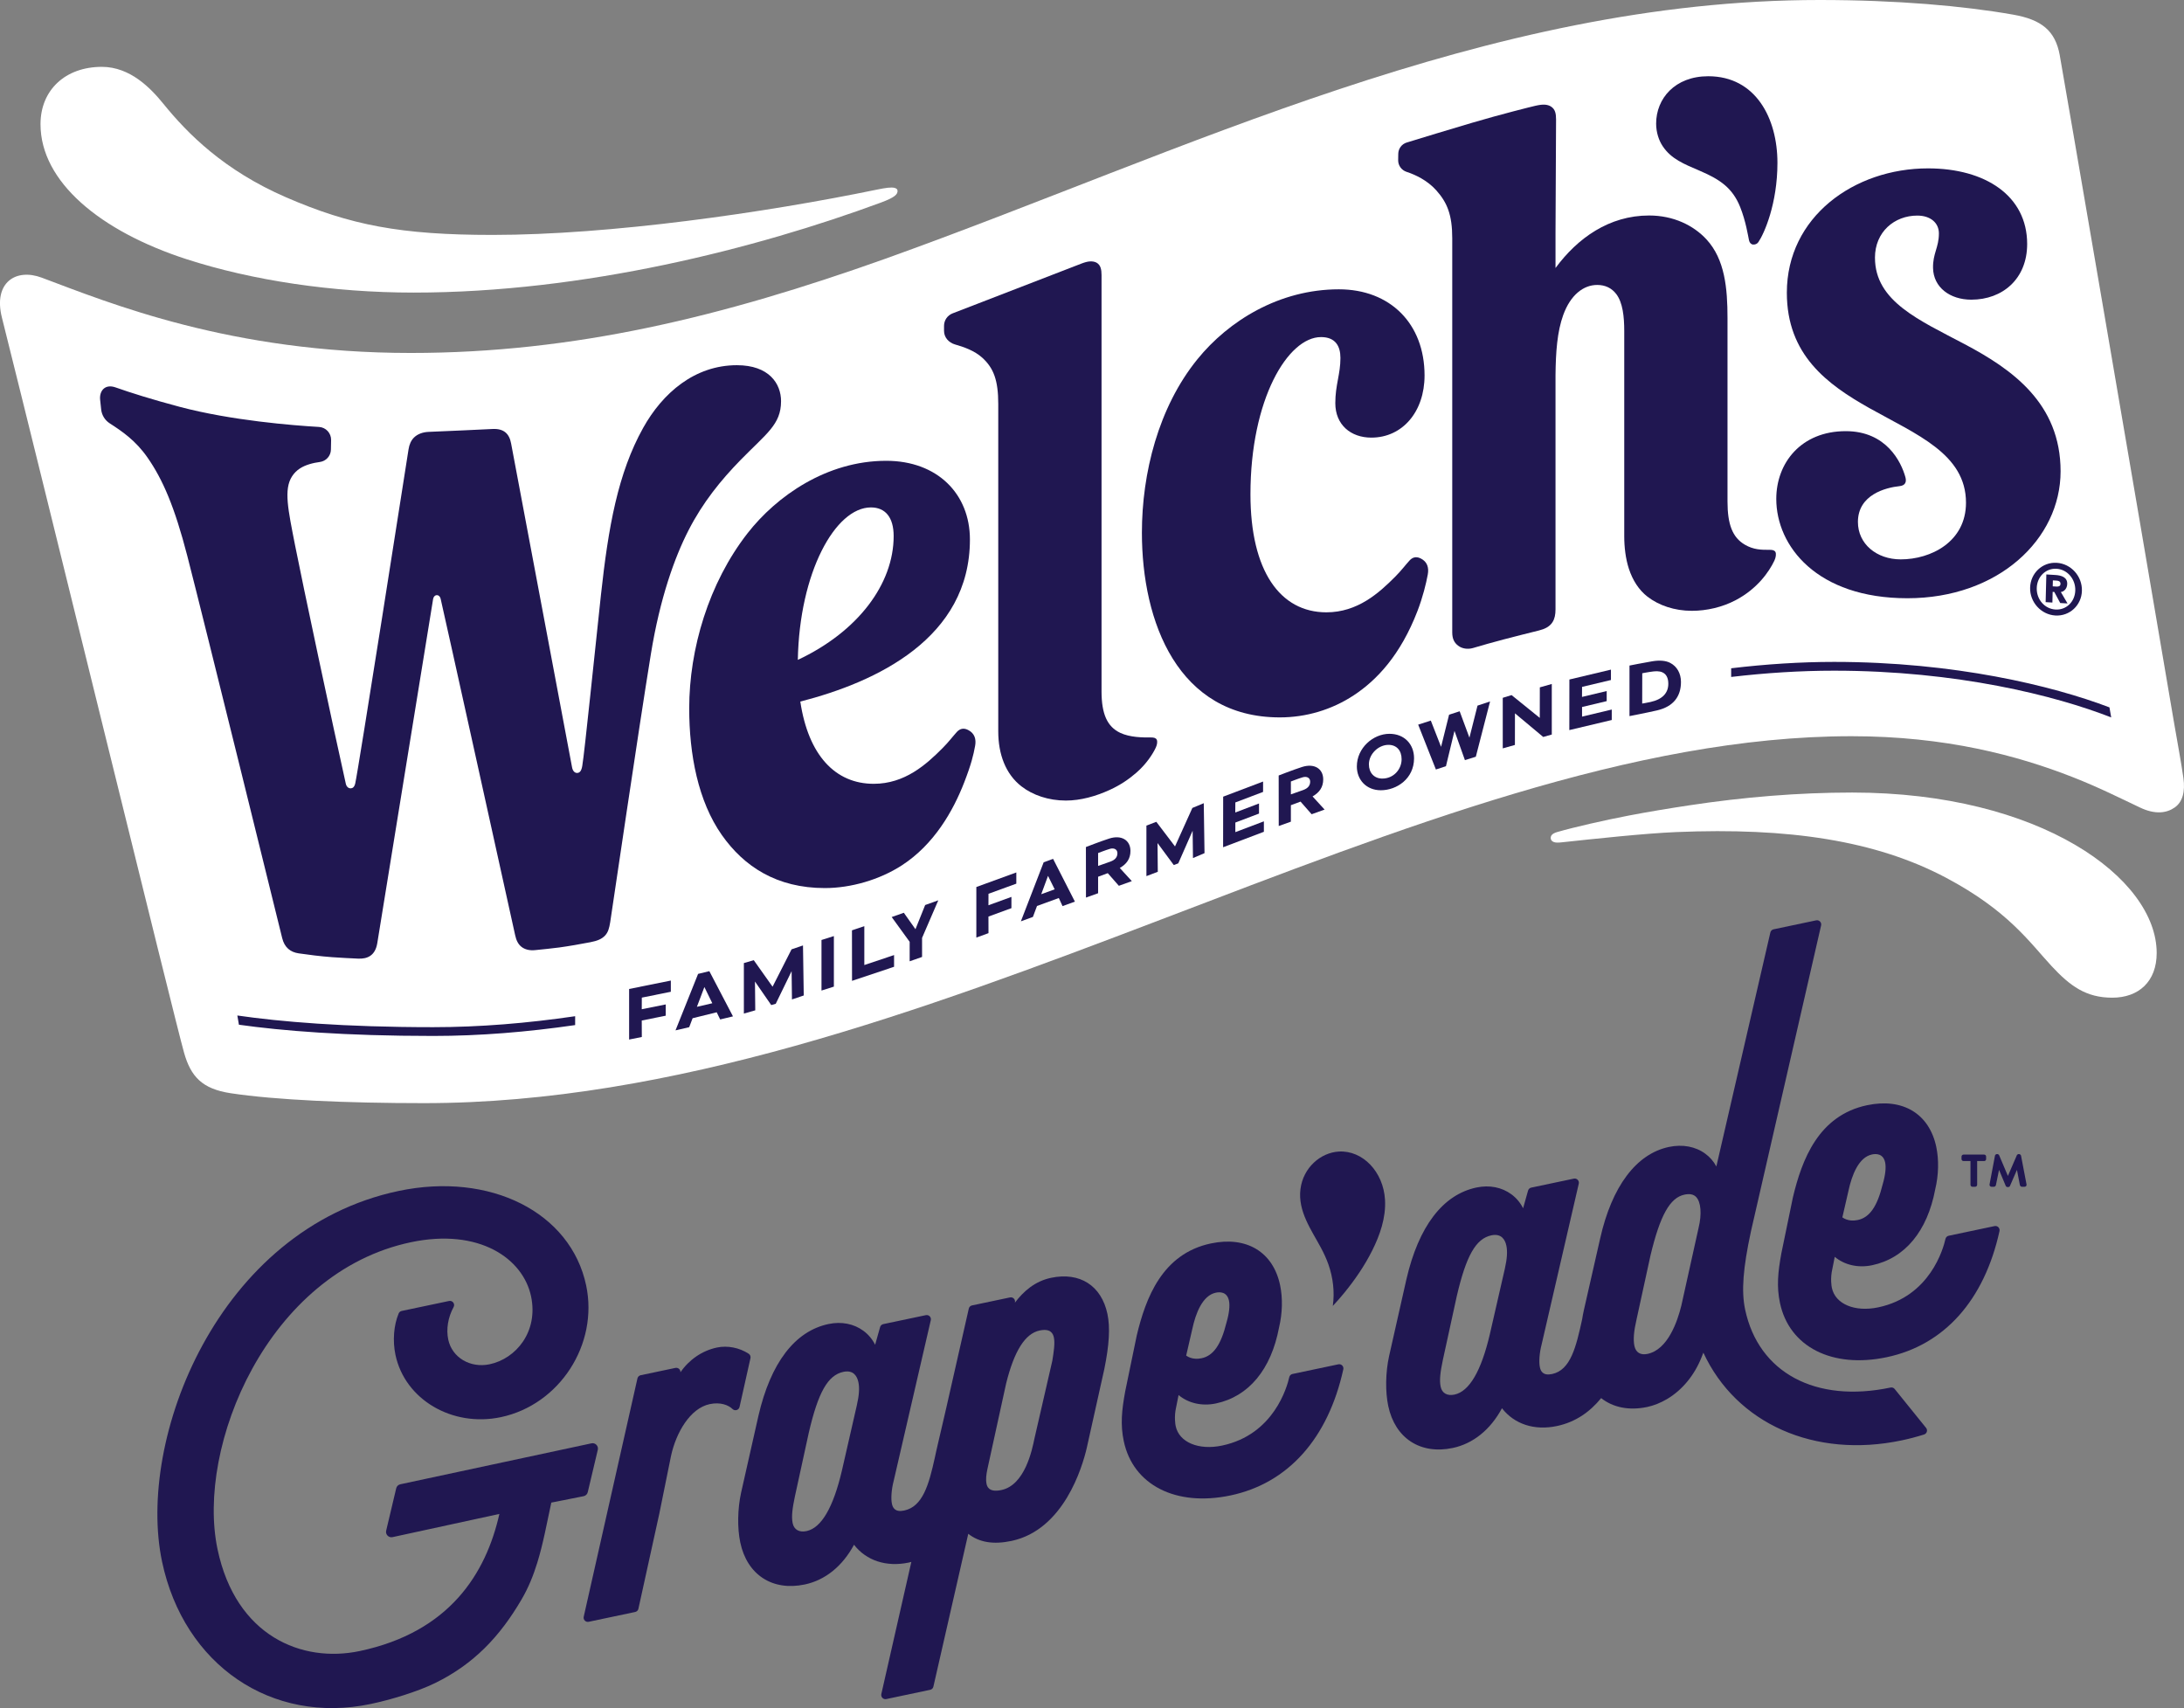
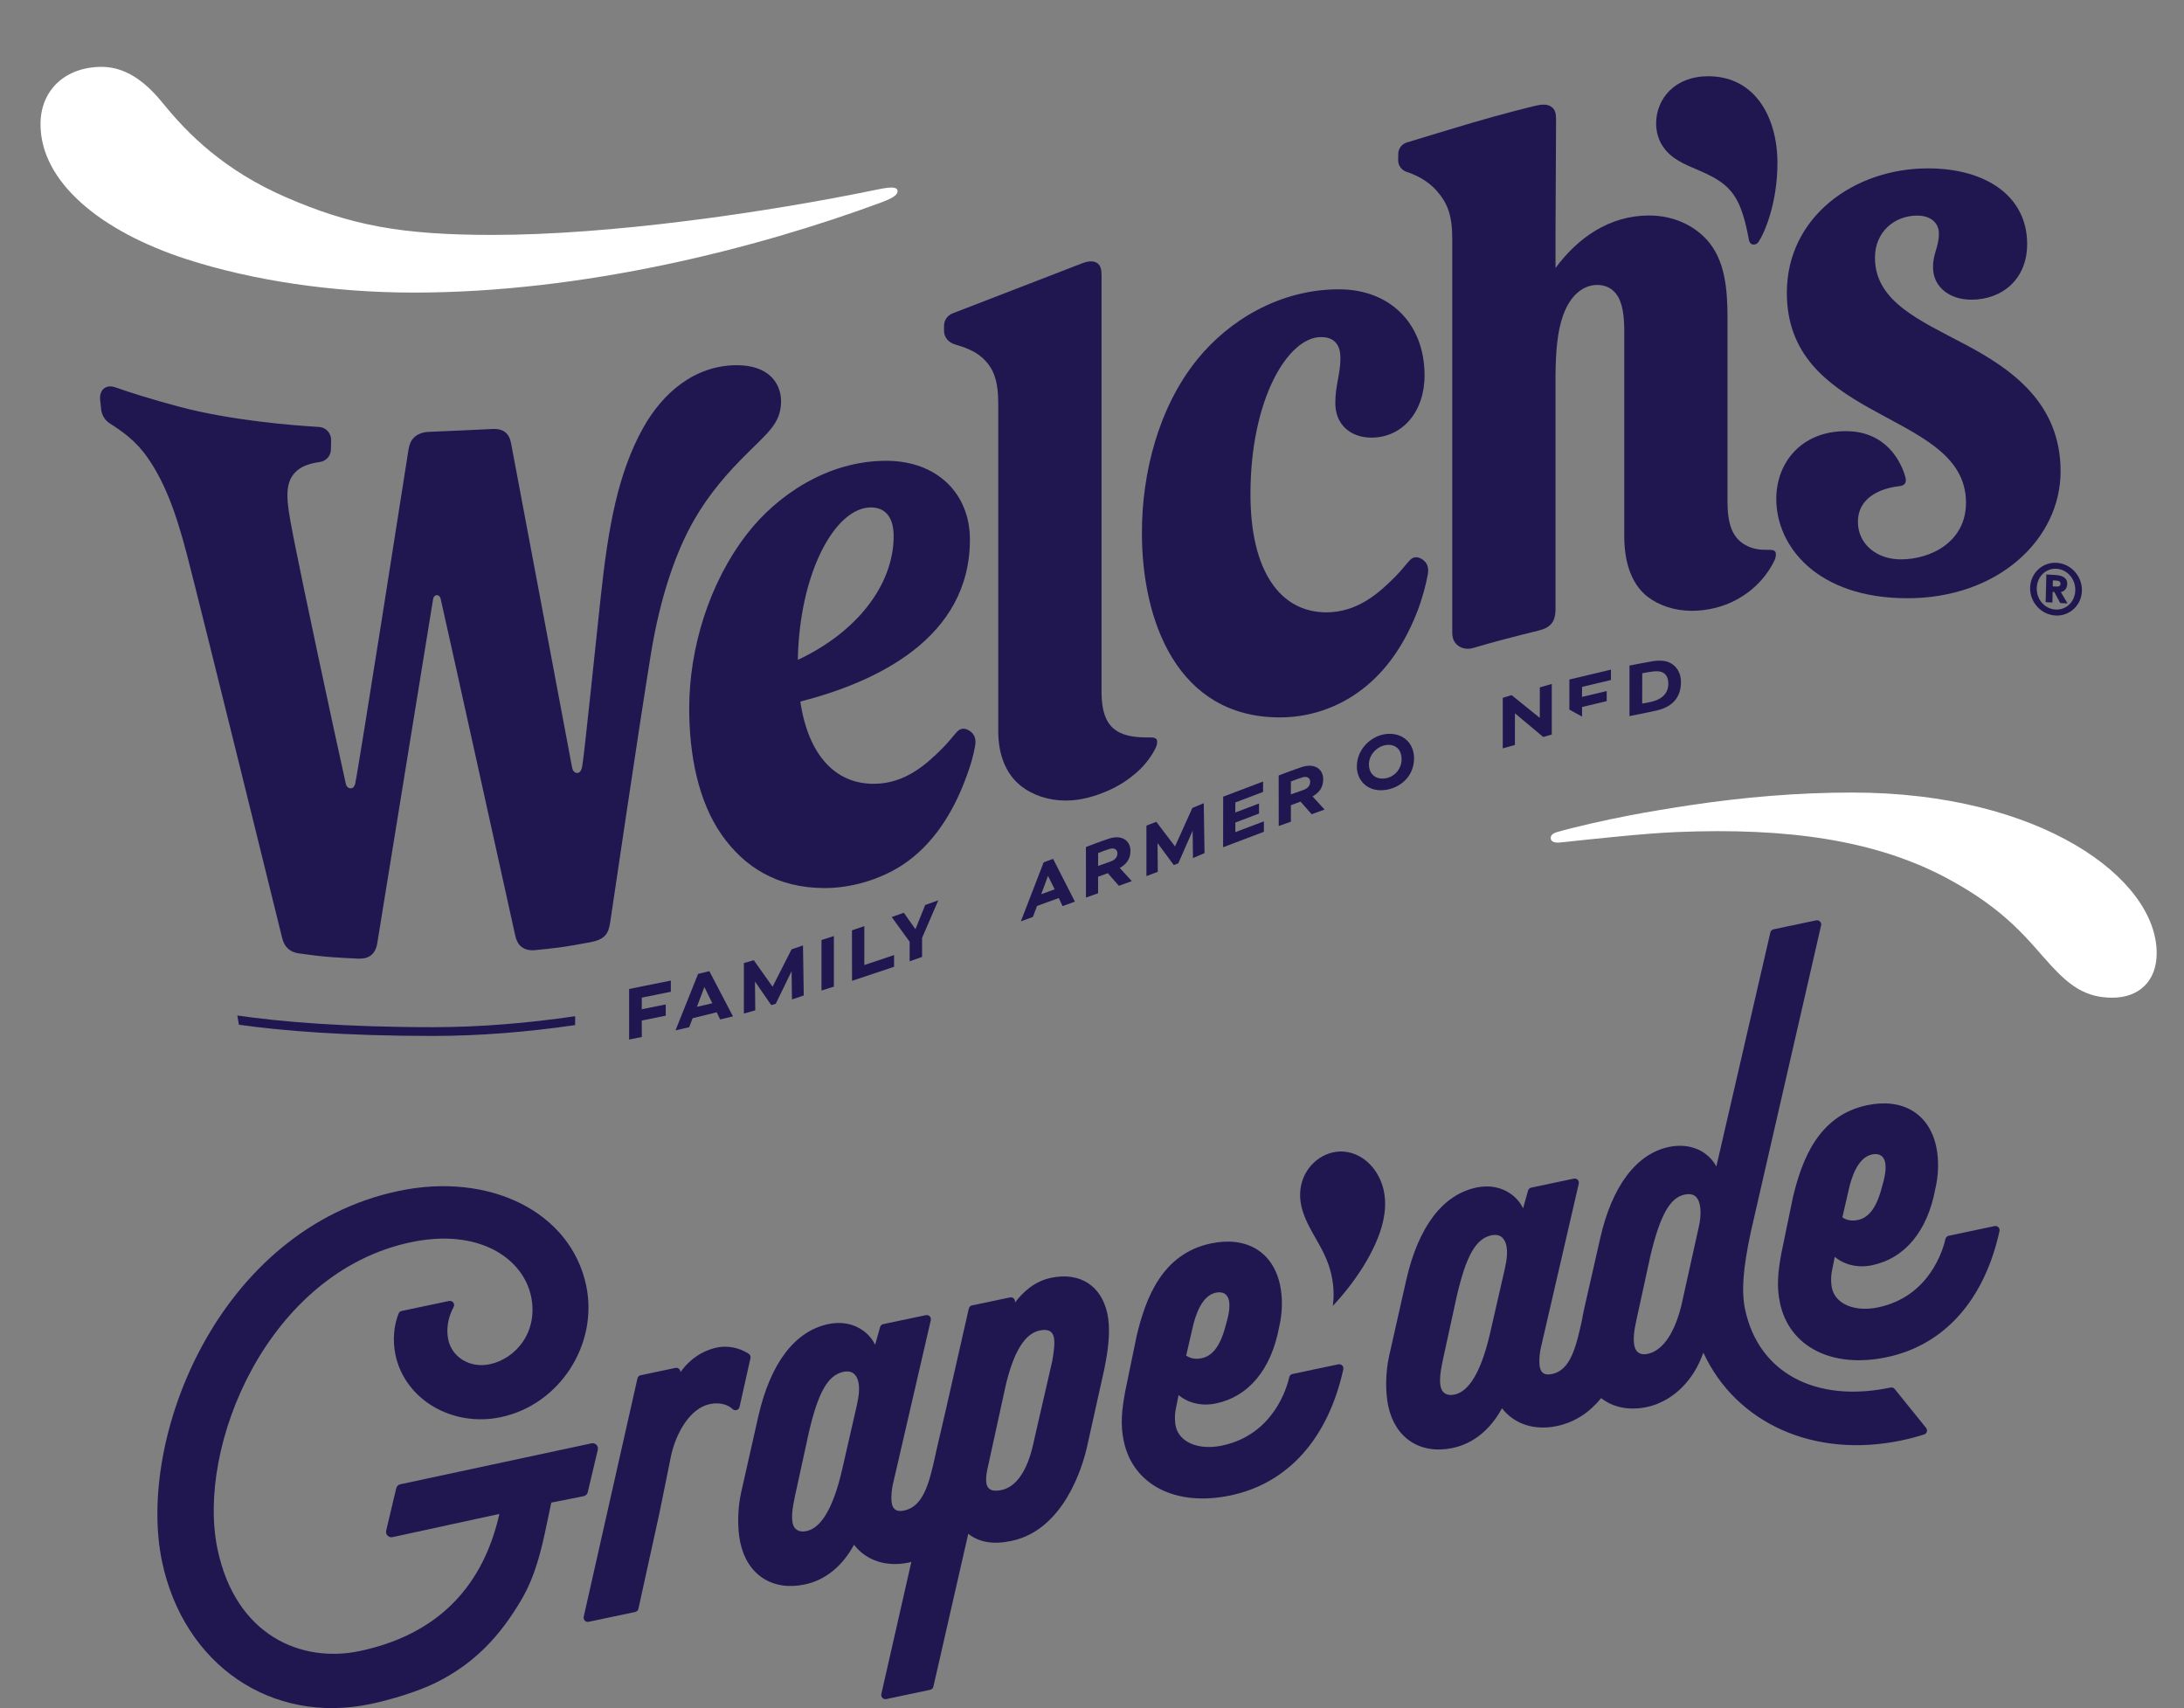
<svg xmlns="http://www.w3.org/2000/svg" width="234" height="183" viewBox="0 0 234 183" fill="none">
  <rect x="0" y="0" width="234" height="183" fill="#808080" stroke="none" />
  <g clip-path="url(#clip0_847_693)">
    <path d="M142.804 139.909H142.802C143.01 138.42 142.829 136.873 142.332 135.469C142.112 134.846 141.834 134.251 141.528 133.679C140.534 131.812 139.038 129.778 139.334 127.406C139.626 125.076 141.508 123.481 143.451 123.372C146.013 123.228 148.227 125.547 148.395 128.552C148.503 130.474 147.838 132.345 147.032 133.957C146.205 135.615 145.161 137.123 144.032 138.507C143.636 138.991 143.228 139.458 142.804 139.909Z" fill="#201751" />
    <path d="M78.485 150.957C78.6 151.071 78.77 151.114 78.927 151.066C79.083 151.02 79.201 150.894 79.238 150.734L80.407 145.506C80.448 145.324 80.371 145.136 80.215 145.033C79.213 144.38 77.944 144.131 76.818 144.368C75.222 144.704 73.821 145.681 72.904 147.022C72.914 146.888 72.862 146.754 72.762 146.662C72.656 146.564 72.507 146.522 72.365 146.552L68.644 147.335C68.472 147.372 68.338 147.505 68.298 147.676L62.541 173.214C62.508 173.363 62.553 173.519 62.659 173.627C62.766 173.736 62.922 173.783 63.071 173.752L68.055 172.701C68.228 172.665 68.364 172.531 68.401 172.359L70.648 162.134L71.903 155.941C72.437 153.52 73.923 150.877 76.043 150.431C77.198 150.187 78.063 150.543 78.485 150.957Z" fill="#201751" />
    <path d="M214.113 131.48C214.005 131.372 213.851 131.326 213.702 131.358L208.787 132.393C208.616 132.428 208.48 132.563 208.442 132.734C208.215 133.753 206.802 138.892 201.239 140.064C198.728 140.592 196.639 139.716 196.273 137.979C196.239 137.821 196.085 136.983 196.319 135.962C196.319 135.958 196.319 135.954 196.322 135.951L196.58 134.652C197.623 135.524 199.083 135.867 200.582 135.551C204.096 134.81 206.499 131.914 207.346 127.416C207.712 125.883 207.751 124.27 207.458 122.874C206.707 119.314 203.866 117.603 200.045 118.408C194.83 119.506 193.061 124.249 192.099 128.271L190.864 134.255C190.487 136.307 190.341 137.839 190.71 139.589C191.704 144.3 196.3 146.637 202.148 145.405C208.309 144.108 212.601 139.309 214.232 131.893C214.265 131.744 214.22 131.59 214.113 131.48ZM200.571 123.684C201.01 123.591 201.777 123.58 201.98 124.541C202.094 125.082 202.002 125.91 201.714 126.889C201.133 129.264 200.31 130.442 199.047 130.707C198.67 130.787 197.987 130.843 197.396 130.424L198.061 127.531C198.407 125.945 199.121 123.989 200.571 123.684Z" fill="#201751" />
    <path d="M143.807 146.289C143.699 146.181 143.545 146.134 143.396 146.167L138.482 147.202C138.31 147.237 138.174 147.372 138.136 147.543C137.909 148.561 136.497 153.701 130.934 154.872C128.422 155.401 126.334 154.524 125.967 152.788C125.933 152.629 125.779 151.792 126.013 150.771C126.013 150.766 126.013 150.764 126.016 150.759L126.275 149.46C127.318 150.333 128.777 150.675 130.277 150.36C133.79 149.619 136.193 146.722 137.04 142.225C137.406 140.692 137.446 139.079 137.152 137.683C136.401 134.123 133.56 132.411 129.739 133.217C124.524 134.315 122.755 139.058 121.794 143.079L120.558 149.063C120.181 151.116 120.035 152.647 120.404 154.398C121.398 159.109 125.994 161.445 131.842 160.214C138.003 158.916 142.296 154.118 143.927 146.701C143.959 146.553 143.914 146.398 143.807 146.289ZM130.265 138.492C130.705 138.4 131.471 138.388 131.675 139.349C131.789 139.891 131.696 140.718 131.408 141.698C130.827 144.072 130.004 145.251 128.741 145.516C128.365 145.596 127.681 145.652 127.09 145.233L127.756 142.34C128.101 140.754 128.815 138.798 130.265 138.492Z" fill="#201751" />
    <path d="M203.002 148.812C202.897 148.68 202.726 148.62 202.56 148.655C194.522 150.348 188.406 147.065 186.977 140.293C186.564 138.33 186.746 135.899 187.605 131.906L195.119 99.14C195.153 98.992 195.108 98.835 195.001 98.727C194.894 98.617 194.739 98.57 194.588 98.602L190.026 99.563C189.855 99.599 189.72 99.731 189.681 99.901L183.895 124.971C183.61 124.436 183.212 123.973 182.718 123.609C181.663 122.83 180.276 122.571 178.813 122.879C175.318 123.616 172.702 127.097 171.446 132.684L169.696 140.383C169.625 140.702 169.566 141.025 169.515 141.348C168.869 144.275 168.293 146.786 166.294 147.207C165.305 147.416 165.073 146.89 164.986 146.476C164.868 145.918 164.942 144.932 165.168 144.065L169.154 126.814C169.189 126.665 169.145 126.508 169.037 126.399C168.931 126.289 168.775 126.243 168.625 126.274L164.061 127.236C163.898 127.27 163.768 127.392 163.721 127.553L163.189 129.448C162.897 128.859 162.475 128.351 161.94 127.956C160.907 127.194 159.576 126.934 158.195 127.225C154.591 127.984 151.996 131.385 150.686 137.061L148.829 145.295C148.448 147.036 148.415 149.081 148.74 150.63C149.472 154.093 152.182 155.859 155.648 155.13C157.84 154.668 159.691 153.167 160.926 150.874C162.251 152.578 164.394 153.288 166.811 152.779C168.844 152.35 170.376 151.232 171.553 149.787C172.815 150.785 174.526 151.15 176.479 150.739C177.193 150.589 177.91 150.301 178.614 149.888C180.232 148.931 181.543 147.344 182.306 145.42L182.503 144.918C186.028 152.522 194.42 156.281 203.755 154.315C204.568 154.144 205.373 153.932 206.152 153.685C206.294 153.64 206.404 153.529 206.446 153.388C206.489 153.246 206.458 153.092 206.366 152.977L203.002 148.812ZM175.351 141.327L176.839 134.5C177.868 130.203 178.921 128.316 180.478 127.988C181.041 127.87 181.449 127.951 181.726 128.238C182.249 128.778 182.352 130.079 181.987 131.565L180.148 139.858C179.724 141.6 178.689 144.594 176.525 145.05C175.767 145.21 175.266 144.905 175.115 144.193C174.975 143.526 175.05 142.617 175.351 141.327ZM161.397 133.457C161.527 134.077 161.474 134.866 161.23 135.939L159.626 142.943C158.7 146.9 157.424 149.075 155.835 149.411C155.054 149.575 154.503 149.261 154.357 148.569C154.204 147.847 154.327 146.97 154.591 145.703L156.081 138.873C157.09 134.528 158.129 132.7 159.788 132.349C160.876 132.12 161.263 132.825 161.397 133.457Z" fill="#201751" />
    <path d="M112.612 136.9C110.884 137.265 109.656 138.347 108.738 139.566L108.74 139.557C108.782 139.407 108.74 139.246 108.635 139.131C108.527 139.017 108.368 138.968 108.215 139L104.143 139.857C103.972 139.894 103.837 140.027 103.799 140.197L101.371 150.901L100.969 152.636C100.898 152.956 100.217 155.825 100.165 156.147C99.519 159.075 98.868 161.411 96.869 161.833C95.879 162.04 95.648 161.514 95.561 161.101C95.443 160.544 95.517 159.558 95.743 158.691L99.728 141.438C99.763 141.289 99.718 141.134 99.612 141.024C99.504 140.915 99.349 140.867 99.199 140.9L94.635 141.86C94.473 141.894 94.341 142.018 94.296 142.177L93.764 144.073C93.47 143.483 93.049 142.976 92.513 142.581C91.481 141.818 90.15 141.559 88.768 141.851C85.166 142.609 82.57 146.01 81.26 151.687L79.403 159.919C79.022 161.662 78.988 163.705 79.315 165.255C80.046 168.719 82.757 170.485 86.223 169.754C88.414 169.293 90.266 167.793 91.501 165.498C92.825 167.204 94.968 167.912 97.385 167.403C97.474 167.385 97.557 167.357 97.644 167.336L94.429 181.492C94.395 181.641 94.439 181.797 94.546 181.906C94.654 182.016 94.809 182.062 94.958 182.031L99.662 181.039C99.834 181.004 99.968 180.871 100.006 180.7L103.742 164.324C104.914 165.247 106.435 165.497 108.367 165.09C113.976 163.907 115.961 157.174 116.437 155.135L118.321 146.67C118.85 144.077 118.955 142.204 118.655 140.776C118.014 137.736 115.699 136.251 112.612 136.9ZM91.803 150.563L90.201 157.567C89.273 161.524 87.999 163.701 86.409 164.035C85.629 164.199 85.076 163.885 84.93 163.193C84.778 162.472 84.902 161.596 85.166 160.328L86.655 153.498C87.663 149.153 88.703 147.324 90.362 146.975C91.45 146.745 91.838 147.45 91.971 148.082C92.102 148.703 92.048 149.491 91.803 150.563ZM112.749 145.784L110.838 154.099C110.838 154.099 110.836 154.106 110.836 154.109C110.582 155.345 109.811 159.106 107.29 159.637C105.903 159.929 105.75 159.204 105.7 158.966C105.6 158.491 105.68 157.953 105.781 157.451L107.794 148.246C108.66 144.737 109.835 142.872 111.384 142.546C112.563 142.298 112.824 142.859 112.918 143.304C113.048 143.925 112.894 144.885 112.749 145.784Z" fill="#201751" />
    <path d="M57.571 167.409C58.215 165.319 58.595 163.145 59.069 160.982L62.534 160.295C62.753 160.248 62.925 160.081 62.975 159.864L64.05 155.326C64.147 154.917 63.785 154.545 63.372 154.632L42.892 159.02C42.674 159.066 42.501 159.233 42.451 159.45L41.376 163.987C41.279 164.398 41.642 164.769 42.055 164.682L53.505 162.197C52.074 168.553 48.185 174.854 38.533 176.888C32.373 178.185 25.276 175.317 23.308 165.983C20.988 154.984 28.663 136.324 44.023 133.088C51.348 131.545 56.045 134.836 56.9 138.884C57.701 142.685 55.273 145.569 52.462 146.161C50.379 146.6 48.431 145.438 48.027 143.518C47.791 142.401 48 141.132 48.601 140.033C48.685 139.879 48.672 139.692 48.567 139.552C48.463 139.411 48.288 139.345 48.116 139.381L43.033 140.451C42.89 140.482 42.77 140.582 42.713 140.718C42.183 141.99 42.055 143.651 42.372 145.158C43.38 149.934 48.444 152.927 53.658 151.829C59.949 150.503 64.136 144.041 62.803 137.716C61.149 129.882 52.513 125.53 42.713 127.594C23.301 131.683 14.6 154.207 17.364 167.31C19.7 178.382 29.105 184.794 39.729 182.555C41.818 182.116 44.697 181.255 46.612 180.319C50.747 178.298 53.554 175.345 55.89 171.344C56.625 170.086 57.154 168.764 57.571 167.409Z" fill="#201751" />
-     <path d="M211.123 126.933V124.389H210.375C210.264 124.389 210.163 124.3 210.163 124.177V123.909C210.163 123.798 210.264 123.697 210.375 123.697H212.587C212.709 123.697 212.798 123.798 212.798 123.909V124.177C212.798 124.3 212.709 124.389 212.587 124.389H211.838V126.933C211.838 127.044 211.738 127.145 211.626 127.145H211.335C211.213 127.145 211.123 127.044 211.123 126.933ZM213.167 126.889L213.747 123.81C213.769 123.72 213.859 123.643 213.959 123.643H214.004C214.071 123.643 214.172 123.709 214.193 123.765L215.132 125.985L216.092 123.765C216.115 123.709 216.214 123.643 216.282 123.643H216.327C216.415 123.643 216.516 123.72 216.539 123.81L217.13 126.9C217.154 127.033 217.051 127.145 216.919 127.145H216.627C216.527 127.145 216.438 127.055 216.415 126.954L216.102 125.337L215.344 127.078C215.322 127.134 215.232 127.179 215.166 127.179H215.098C215.042 127.179 214.941 127.134 214.908 127.068L214.183 125.337L213.848 126.967C213.836 127.055 213.726 127.145 213.636 127.145H213.379C213.233 127.145 213.144 127.023 213.167 126.889Z" fill="#201751" />
-     <path d="M220.687 5.907C220.204 3.273 218.726 2.103 215.693 1.568C210.373 0.631 203.217 0 194.956 0C159.132 0 126.961 16.223 94.849 27.723H94.85C77.415 33.935 61.536 37.815 44.012 37.815C24.72 37.815 11.781 32.486 4.479 29.75C1.697 28.706 -0.734 30.268 0.203 34.015C4.991 53.128 18.691 109.155 19.721 112.784C20.452 115.361 21.671 116.66 24.714 117.123C29.512 117.851 37.168 118.186 45.427 118.186C98.615 118.186 151.741 78.874 198.38 78.874C208.432 78.874 216.157 80.933 222.117 83.274C224.87 84.354 227.171 85.514 229.3 86.522C230.928 87.293 232.151 87.112 233.013 86.503C233.847 85.913 234.143 84.82 233.934 83.336C233.68 81.545 233.282 79.494 232.898 77.221C228.911 53.696 221.046 7.869 220.685 5.906" fill="white" />
    <path d="M166.86 89.137C168.643 88.622 171.892 87.878 174.439 87.39C176.623 86.969 178.819 86.609 181.015 86.276C186.792 85.404 192.615 84.91 198.46 84.91C218.591 84.91 231.073 94.087 231.073 102.101C231.073 105.17 229.132 106.888 226.315 106.888C223.497 106.888 221.802 105.64 219.818 103.508C217.471 100.98 215.177 97.574 208.501 94.036C200.959 90.037 191.601 88.643 179.609 89.144C176.231 89.285 170.897 89.861 167.313 90.245C166.965 90.283 166.713 90.285 166.522 90.227C166.313 90.162 166.179 90.026 166.157 89.862C166.117 89.576 166.234 89.316 166.859 89.137" fill="white" />
    <path d="M94.392 21.7C81.041 26.627 62.579 31.347 44.326 31.347C35.63 31.347 26.984 30.038 19.968 27.763C10.746 24.772 4.34 19.48 4.34 13.303C4.34 9.662 6.984 7.162 10.913 7.162C13.973 7.162 16.18 9.484 17.517 11.135C20.092 14.308 23.991 18.254 30.661 21.143C37.545 24.127 42.932 25.168 52.774 25.168C65.36 25.168 81.907 22.803 93.973 20.311C94.918 20.116 95.482 20.048 95.812 20.121C96.01 20.166 96.149 20.251 96.164 20.415C96.201 20.823 95.848 21.162 94.391 21.699" fill="white" />
    <path d="M61.623 108.873C56.49 109.624 51.411 110.047 46.412 110.047C36.777 110.047 30.004 109.458 25.429 108.796L25.599 109.785C30.2 110.432 36.913 110.987 46.412 110.987C51.415 110.987 56.494 110.566 61.623 109.823V108.873Z" fill="#201751" />
-     <path d="M226.014 75.786C219.926 73.466 209.409 70.913 196.507 70.913C192.891 70.913 189.212 71.154 185.482 71.596V72.525C189.195 72.091 192.87 71.854 196.507 71.854C209.646 71.854 220.231 74.521 226.199 76.862L226.014 75.788V75.786Z" fill="#201751" />
    <path d="M67.406 111.372L68.766 111.098C68.766 110.44 68.759 109.732 68.759 109.334L71.328 108.817V107.61L68.759 108.127C68.759 107.552 68.766 107.196 68.766 106.881L71.875 106.254V105.054L67.406 105.954V111.372Z" fill="#201751" />
    <path d="M74.795 104.339L72.376 110.389L73.843 110.048L74.207 109.089L76.789 108.452L77.163 109.219L78.533 108.89L76.001 104.046L74.796 104.339H74.795ZM74.668 107.867L75.47 105.745L76.318 107.483L74.668 107.867Z" fill="#201751" />
    <path d="M84.809 101.709L82.775 105.712L80.762 102.872L79.7 103.179L79.701 108.591L80.921 108.242L80.89 105.158L82.632 107.679L83.115 107.543L84.815 104.046L84.853 107.077L86.116 106.651L86.035 101.291L84.809 101.709Z" fill="#201751" />
    <path d="M127.753 86.561L125.894 90.684L125.467 90.12L123.891 88.046L122.83 88.451L122.831 93.863L124.05 93.4L124.02 90.321L125.762 92.677L126.244 92.496L127.782 88.999L127.819 91.928L129.055 91.402L128.975 86.051L127.753 86.561Z" fill="#201751" />
    <path d="M88.017 106.123L89.344 105.703V100.287L88.017 100.707V106.123Z" fill="#201751" />
    <path d="M92.606 99.227L91.282 99.671L91.289 105.084L95.793 103.576V102.321L92.606 103.39V99.227Z" fill="#201751" />
    <path d="M98.085 99.552L96.839 97.79L95.538 98.247L97.464 100.903V102.989L98.793 102.523V100.483L100.531 96.456L99.125 96.961L98.085 99.552Z" fill="#201751" />
-     <path d="M104.609 100.448L105.91 99.974C105.91 99.318 105.905 98.609 105.905 98.196L108.367 97.296V96.09L105.905 96.986C105.905 96.43 105.91 96.072 105.91 95.756L108.891 94.671V93.47L104.608 95.031V100.448H104.609Z" fill="#201751" />
    <path d="M111.821 92.384L109.379 98.707L110.669 98.237L111.108 97.063L113.444 96.21L113.844 97.077L115.168 96.595L112.831 92.015L111.821 92.382V92.384ZM111.56 95.803L112.287 93.838L113.001 95.277L111.56 95.803Z" fill="#201751" />
    <path d="M121.12 91.165C121.12 90.019 120.164 89.414 118.843 89.839C117.894 90.144 116.347 90.748 116.347 90.748L116.354 96.162L117.654 95.697V93.931C117.654 93.931 118.056 93.791 118.69 93.547L119.879 94.9L121.267 94.401L119.977 92.991C120.717 92.57 121.12 91.997 121.12 91.165ZM117.654 91.392C117.654 91.392 118.478 91.071 118.922 90.941C119.365 90.81 119.722 91.002 119.722 91.401C119.722 91.799 119.52 92.113 118.955 92.314C118.955 92.314 118.088 92.615 117.655 92.772V91.392H117.654Z" fill="#201751" />
    <path d="M132.357 88.125L134.894 87.163V86.082L132.351 87.047C132.351 86.683 132.358 86.326 132.358 85.971L135.33 84.843V83.731L131.054 85.352L131.047 90.771L135.416 89.114V87.995L132.358 89.153V88.127L132.357 88.125Z" fill="#201751" />
    <path d="M148.872 78.617C147.118 78.617 145.377 80.135 145.377 82.114C145.377 83.558 146.405 84.664 147.944 84.664C149.651 84.664 151.506 83.426 151.506 81.239C151.506 79.725 150.463 78.617 148.872 78.617ZM148.109 83.413C147.231 83.413 146.668 82.79 146.668 81.888C146.668 80.777 147.693 79.801 148.763 79.801C149.637 79.801 150.172 80.401 150.172 81.338C150.172 82.427 149.312 83.412 148.109 83.412" fill="#201751" />
-     <path d="M157.439 79.032L156.392 76.203L155.259 76.569C155.05 77.376 154.606 79.174 154.4 80.013L153.301 77.2L151.948 77.635L153.846 82.441L154.925 82.085L155.838 78.304L156.956 81.437L158.124 81.073L159.65 75.152L158.305 75.597L157.439 79.031V79.032Z" fill="#201751" />
    <path d="M164.978 76.914L161.955 74.47L161.01 74.761V80.177L162.312 79.811C162.312 79.161 162.315 77.336 162.317 76.423L165.345 78.955L166.263 78.695V73.279L164.982 73.64C164.982 74.246 164.979 75.998 164.976 76.912" fill="#201751" />
-     <path d="M169.506 75.745L172.146 75.116V74.035L169.5 74.665C169.5 74.301 169.507 73.944 169.507 73.59L172.601 72.854V71.741L168.149 72.8L168.142 78.219L172.688 77.138V76.017L169.506 76.776V75.748V75.745Z" fill="#201751" />
+     <path d="M169.506 75.745L172.146 75.116V74.035L169.5 74.665C169.5 74.301 169.507 73.944 169.507 73.59L172.601 72.854V71.741L168.149 72.8L168.142 78.219V76.017L169.506 76.776V75.748V75.745Z" fill="#201751" />
    <path d="M178.96 71.024C178.483 70.773 177.829 70.716 177.037 70.846C176.245 70.975 174.588 71.305 174.588 71.305V76.721C174.588 76.721 176.39 76.374 177.533 76.111C179.297 75.704 180.104 74.612 180.104 73.065C180.104 72.144 179.676 71.4 178.959 71.024M176.834 75.209C176.276 75.329 175.949 75.376 175.949 75.376C175.949 74.277 175.956 73.227 175.956 72.129C175.956 72.129 176.646 71.992 177.186 71.93C178.167 71.818 178.747 72.233 178.747 73.257C178.747 74.22 178.15 74.922 176.834 75.209Z" fill="#201751" />
    <path d="M141.773 83.499C141.773 82.353 140.818 81.748 139.497 82.173C138.548 82.478 137.001 83.082 137.001 83.082L137.008 88.496L138.308 88.031V86.265C138.308 86.265 138.709 86.125 139.344 85.881L140.533 87.234L141.921 86.735L140.631 85.325C141.371 84.904 141.773 84.331 141.773 83.499ZM138.308 83.726C138.308 83.726 139.132 83.405 139.575 83.275C140.017 83.144 140.375 83.336 140.375 83.735C140.375 84.133 140.173 84.447 139.609 84.648C139.609 84.648 138.741 84.949 138.309 85.106V83.726H138.308Z" fill="#201751" />
    <path d="M123.324 79.008C122.431 79.015 121.065 79.008 120.017 78.51C118.637 77.852 118.022 76.505 118.022 74.061V29.463C118.022 28.885 117.929 28.397 117.5 28.148C117.298 28.032 117.051 27.996 116.809 28.005C116.528 28.017 116.246 28.097 115.905 28.224L102.061 33.574C101.51 33.789 101.146 34.318 101.146 34.908V35.446C101.146 36.148 101.647 36.708 102.322 36.902C103.212 37.156 104.396 37.55 105.256 38.335C106.472 39.448 106.956 40.763 106.956 43.284V78.353C106.956 80.798 107.741 82.933 109.444 84.25C110.651 85.184 112.33 85.768 114.198 85.768C115.791 85.768 117.411 85.305 118.877 84.637C120.066 84.094 120.953 83.477 121.762 82.776C122.814 81.863 123.525 80.774 123.846 80.07C123.985 79.766 124.027 79.436 123.937 79.249C123.846 79.06 123.627 79.005 123.321 79.007" fill="#201751" />
    <path d="M152.212 59.827C151.708 59.574 151.318 59.723 151.016 60.056C150.56 60.555 150.164 61.102 149.501 61.77C147.734 63.547 145.45 65.602 142.113 65.602C137.158 65.602 133.977 61.179 133.977 52.956C133.977 42.757 137.993 36.113 141.539 36.113C143.079 36.113 143.618 37.076 143.618 38.351C143.618 40.094 143.069 41.239 143.069 43.19C143.069 45.523 144.738 46.885 146.928 46.885C150.265 46.885 152.631 44.11 152.631 40.225C152.631 34.674 148.945 30.996 143.452 30.996C137.081 30.996 131.644 34.357 128.292 38.49C124.106 43.652 122.347 50.712 122.347 57.066C122.347 66.641 126.206 76.859 137.124 76.859C139.915 76.859 142.665 76.055 145.033 74.5C147.533 72.86 150.057 70.162 151.866 65.478C152.438 63.994 152.803 62.508 152.978 61.542C153.107 60.828 152.939 60.187 152.213 59.824" fill="#201751" />
    <path d="M103.709 78.198C103.207 77.945 102.815 78.094 102.513 78.425C102.059 78.925 101.663 79.471 100.999 80.139C99.233 81.916 96.947 83.974 93.611 83.974C89.493 83.974 86.609 80.91 85.748 75.163C93.911 73.068 103.92 68.38 103.92 57.797C103.92 52.924 100.443 49.368 94.948 49.368C88.577 49.368 83.206 53.147 80.102 57.121C75.93 62.464 73.844 69.534 73.844 75.89C73.844 80.832 74.796 85.838 77.334 89.452C79.708 92.832 83.213 95.144 88.379 95.144C91.17 95.144 94.24 94.253 96.618 92.716C100.078 90.477 102.119 86.89 103.311 83.817C104.067 81.866 104.3 80.881 104.476 79.913C104.606 79.201 104.438 78.559 103.711 78.198M93.314 54.363C94.853 54.363 95.749 55.421 95.749 57.433C95.749 62.571 91.912 67.681 85.482 70.696C85.649 61.35 89.489 54.363 93.314 54.363Z" fill="#201751" />
    <path d="M200.888 27.614C200.888 24.841 202.974 23.097 205.424 23.097C206.86 23.097 207.739 23.895 207.739 25.001C207.739 26.534 207.077 27.146 207.112 28.725C207.159 30.787 208.921 32.106 211.214 32.106C214.554 32.106 217.196 29.885 217.196 26.14C217.196 20.971 212.711 18.039 206.573 18.039C198.646 18.039 191.448 23.243 191.448 31.361C191.448 38.013 195.762 41.176 200.297 43.725C205.331 46.553 210.642 48.62 210.642 53.858C210.642 58.057 206.87 59.929 203.654 59.929C201.047 59.929 199.063 58.264 199.063 55.922C199.063 53.001 202.032 52.237 203.529 52.082C204.123 52.019 204.295 51.656 204.151 51.124C203.696 49.476 202.103 46.192 197.761 46.192C192.963 46.192 190.315 49.605 190.315 53.45C190.315 58.494 194.651 64.093 204.368 64.093C214.085 64.093 220.777 57.778 220.777 50.493C220.777 43.209 215.584 39.563 210.504 36.875C205.646 34.301 200.89 32.295 200.89 27.614" fill="#201751" />
    <path d="M182.165 18.318C184.268 19.22 185.62 20.126 186.442 22.169C187.053 23.691 187.292 25.272 187.394 25.746C187.452 26.019 187.628 26.188 187.835 26.2C188.038 26.213 188.257 26.144 188.396 25.941C189.022 25.029 190.44 21.829 190.44 17.449C190.44 12.678 188.118 8.168 183.026 8.168C179.453 8.168 177.443 10.564 177.443 13.242C177.443 14.186 177.74 15.057 178.149 15.666C179.071 17.043 180.406 17.561 182.165 18.317" fill="#201751" />
    <path d="M189.616 58.906C188.723 58.913 187.878 58.903 186.938 58.349C185.622 57.575 185.09 56.178 185.09 53.731V34.084C185.09 30.914 184.817 27.797 182.843 25.654C181.446 24.139 179.296 23.087 176.689 23.087C172.403 23.087 169.026 25.511 166.662 28.713V24.952L166.721 12.796C166.721 12.166 166.628 11.72 166.199 11.428C165.995 11.29 165.75 11.228 165.508 11.213C165.227 11.196 164.918 11.241 164.492 11.336C164.068 11.431 160.783 12.251 157.74 13.15C155.315 13.865 152.219 14.809 150.72 15.269C150.186 15.432 149.823 15.92 149.814 16.477L149.803 17.156C149.794 17.73 150.165 18.235 150.71 18.414C151.584 18.7 152.905 19.288 153.896 20.401C155.051 21.697 155.598 23.005 155.598 25.529V67.759C155.598 68.448 155.821 68.86 156.225 69.173C156.645 69.499 157.26 69.592 157.828 69.425C158.78 69.143 159.932 68.814 161.068 68.516C162.416 68.163 163.821 67.811 164.885 67.547C165.5 67.395 166.027 67.146 166.338 66.659C166.569 66.296 166.662 65.857 166.662 65.281V40.196C166.687 37.739 166.839 35.536 167.493 33.738C168.275 31.586 169.666 30.528 171.126 30.528C171.984 30.528 172.677 30.855 173.173 31.506C173.863 32.415 174.026 33.903 174.026 35.473V57.461C174.026 58.596 174.168 59.843 174.519 60.923C174.926 62.173 175.601 63.217 176.515 63.924C177.721 64.856 179.4 65.44 181.269 65.44C182.86 65.44 184.519 65.056 185.948 64.309C188.274 63.09 189.543 61.264 190.114 60.059C190.276 59.718 190.321 59.335 190.23 59.149C190.138 58.959 189.919 58.905 189.613 58.906" fill="#201751" />
    <path d="M83.685 42.993C83.685 41.093 82.393 39.126 78.954 39.126C74.434 39.126 70.992 42.1 68.906 45.847C66.195 50.717 65.18 56.457 64.386 63.746C63.691 70.131 62.648 80.486 62.387 82.047C62.296 82.59 62.126 82.792 61.848 82.81C61.616 82.823 61.371 82.646 61.291 82.202C61.135 81.318 54.953 48.582 54.763 47.519C54.571 46.455 53.973 45.898 52.769 45.96C51.564 46.023 50.573 46.065 49.618 46.109C48.283 46.166 46.949 46.224 45.924 46.269C45.313 46.295 44.743 46.488 44.346 46.886C44.046 47.189 43.852 47.608 43.769 48.16C43.575 49.438 38.344 82.81 38.057 83.951C37.962 84.335 37.779 84.446 37.594 84.457C37.334 84.475 37.124 84.279 37.053 83.976C35.744 78.134 32.354 62.212 31.61 58.401C30.866 54.589 30.38 52.437 31.295 51.027C31.759 50.316 32.417 49.955 33.155 49.731C33.536 49.614 33.923 49.541 34.269 49.495C34.94 49.407 35.443 48.844 35.456 48.168L35.476 47.145C35.488 46.403 34.917 45.783 34.176 45.741C31.405 45.579 24.792 45.057 19.247 43.585C16.295 42.803 13.914 42.048 12.394 41.509C11.215 41.09 10.629 41.915 10.729 42.833L10.84 43.874C10.906 44.477 11.24 45.019 11.749 45.35C13.091 46.215 14.53 47.193 15.792 49.003C17.436 51.355 18.713 54.309 20.07 59.567C21.812 66.314 29.986 99.486 30.235 100.506C30.487 101.529 31.13 102.01 32 102.138C32.992 102.282 34.351 102.46 35.61 102.55C36.489 102.613 37.514 102.665 38.365 102.703C39.367 102.749 40.197 102.382 40.421 101.06C40.647 99.74 46.311 64.669 46.407 64.161C46.504 63.653 47.068 63.612 47.207 64.13C47.346 64.648 54.958 99.096 55.197 100.2C55.315 100.746 55.521 101.165 55.872 101.44C56.233 101.724 56.742 101.856 57.338 101.792C58.138 101.708 59.087 101.621 59.914 101.509C60.948 101.367 62.223 101.144 63.263 100.942C63.989 100.801 64.476 100.61 64.838 100.219C65.158 99.872 65.277 99.436 65.381 98.788C65.55 97.727 68.394 78.306 69.739 70.061C70.711 64.094 72.269 59.738 73.772 56.808C75.302 53.824 77.246 51.434 79.336 49.292C82.107 46.453 83.683 45.489 83.683 42.991" fill="#201751" />
    <path d="M220.36 60.297C221.897 60.39 223.104 61.733 223.062 63.295C223.023 64.845 221.75 66.034 220.215 65.942C218.685 65.85 217.471 64.511 217.513 62.961C217.552 61.4 218.831 60.204 220.36 60.297ZM220.232 65.302C221.383 65.371 222.321 64.473 222.352 63.251C222.383 62.031 221.495 61.004 220.343 60.935C219.188 60.867 218.253 61.782 218.223 63.004C218.192 64.226 219.075 65.233 220.232 65.302ZM219.251 61.544L220.193 61.6C220.864 61.639 221.507 61.839 221.488 62.561C221.476 63.084 221.115 63.4 220.803 63.425L221.521 64.651L220.739 64.605L220.102 63.419L219.927 63.41L219.899 64.554L219.175 64.511L219.251 61.544ZM219.934 62.819L220.295 62.84C220.464 62.85 220.76 62.86 220.768 62.55C220.775 62.243 220.481 62.21 220.312 62.201L219.951 62.179L219.934 62.819Z" fill="#201751" />
  </g>
  <defs>
    <clipPath id="clip0_847_693">
      <rect width="234" height="183" fill="white" />
    </clipPath>
  </defs>
</svg>